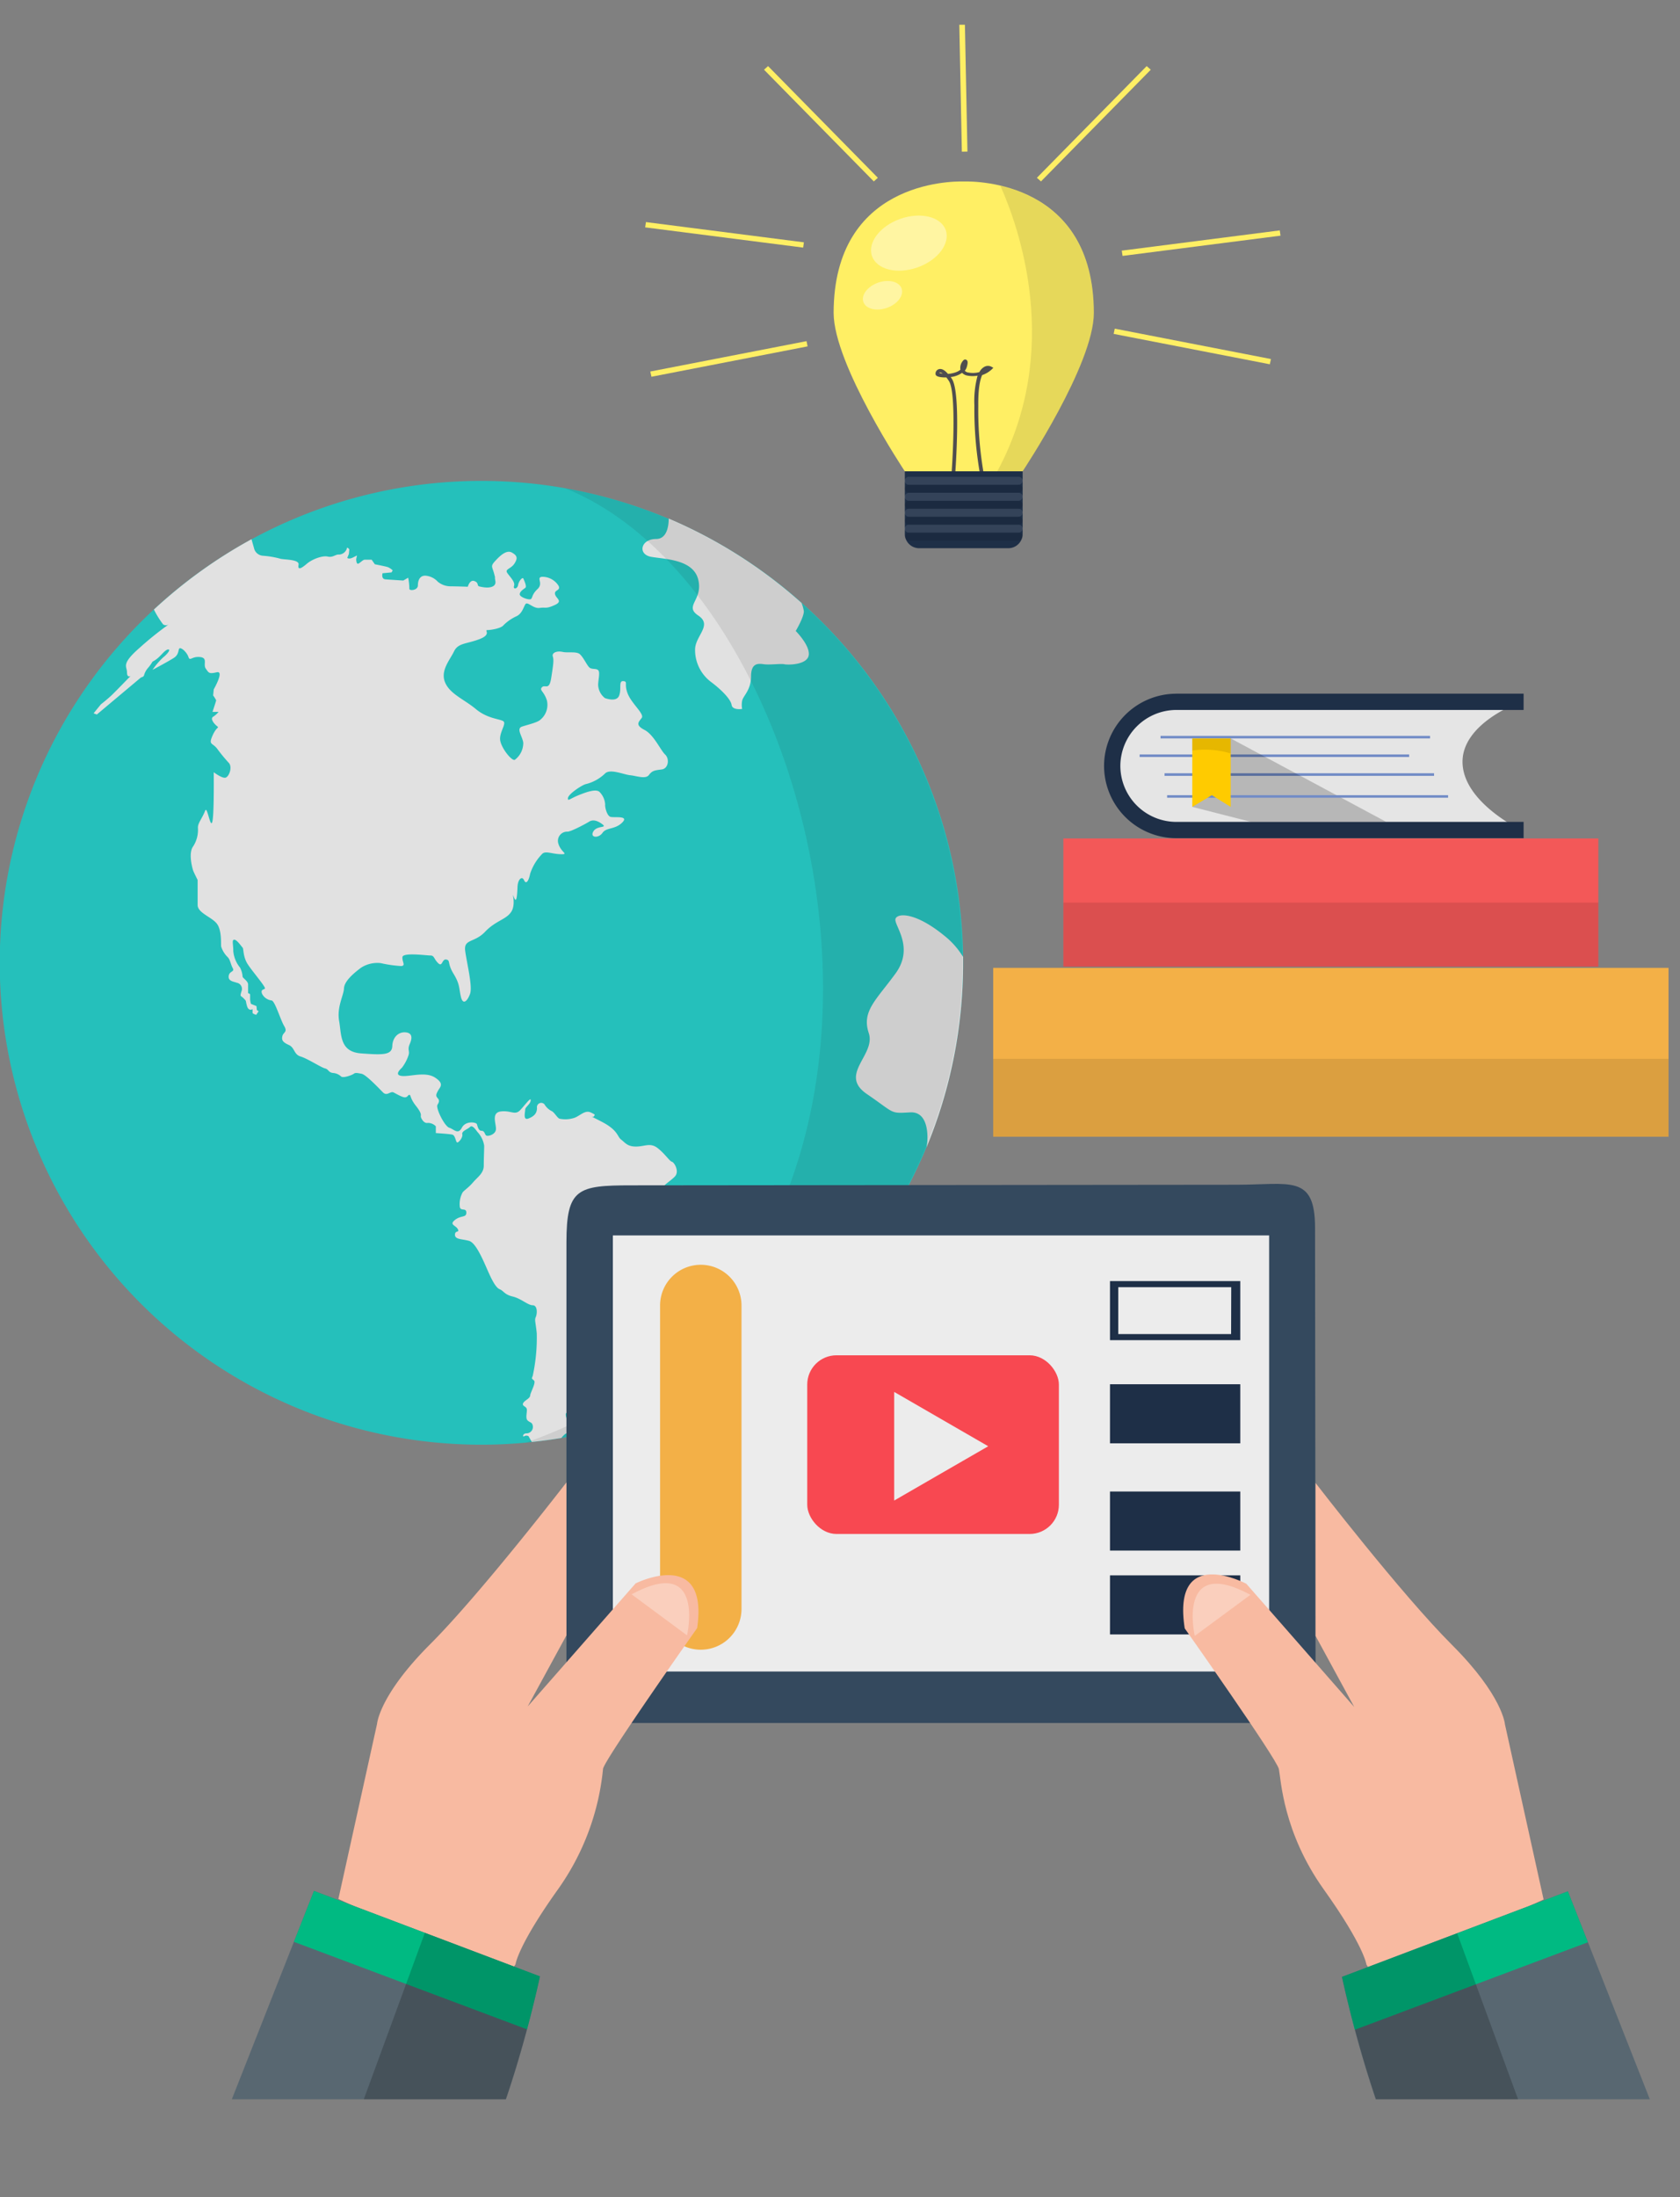
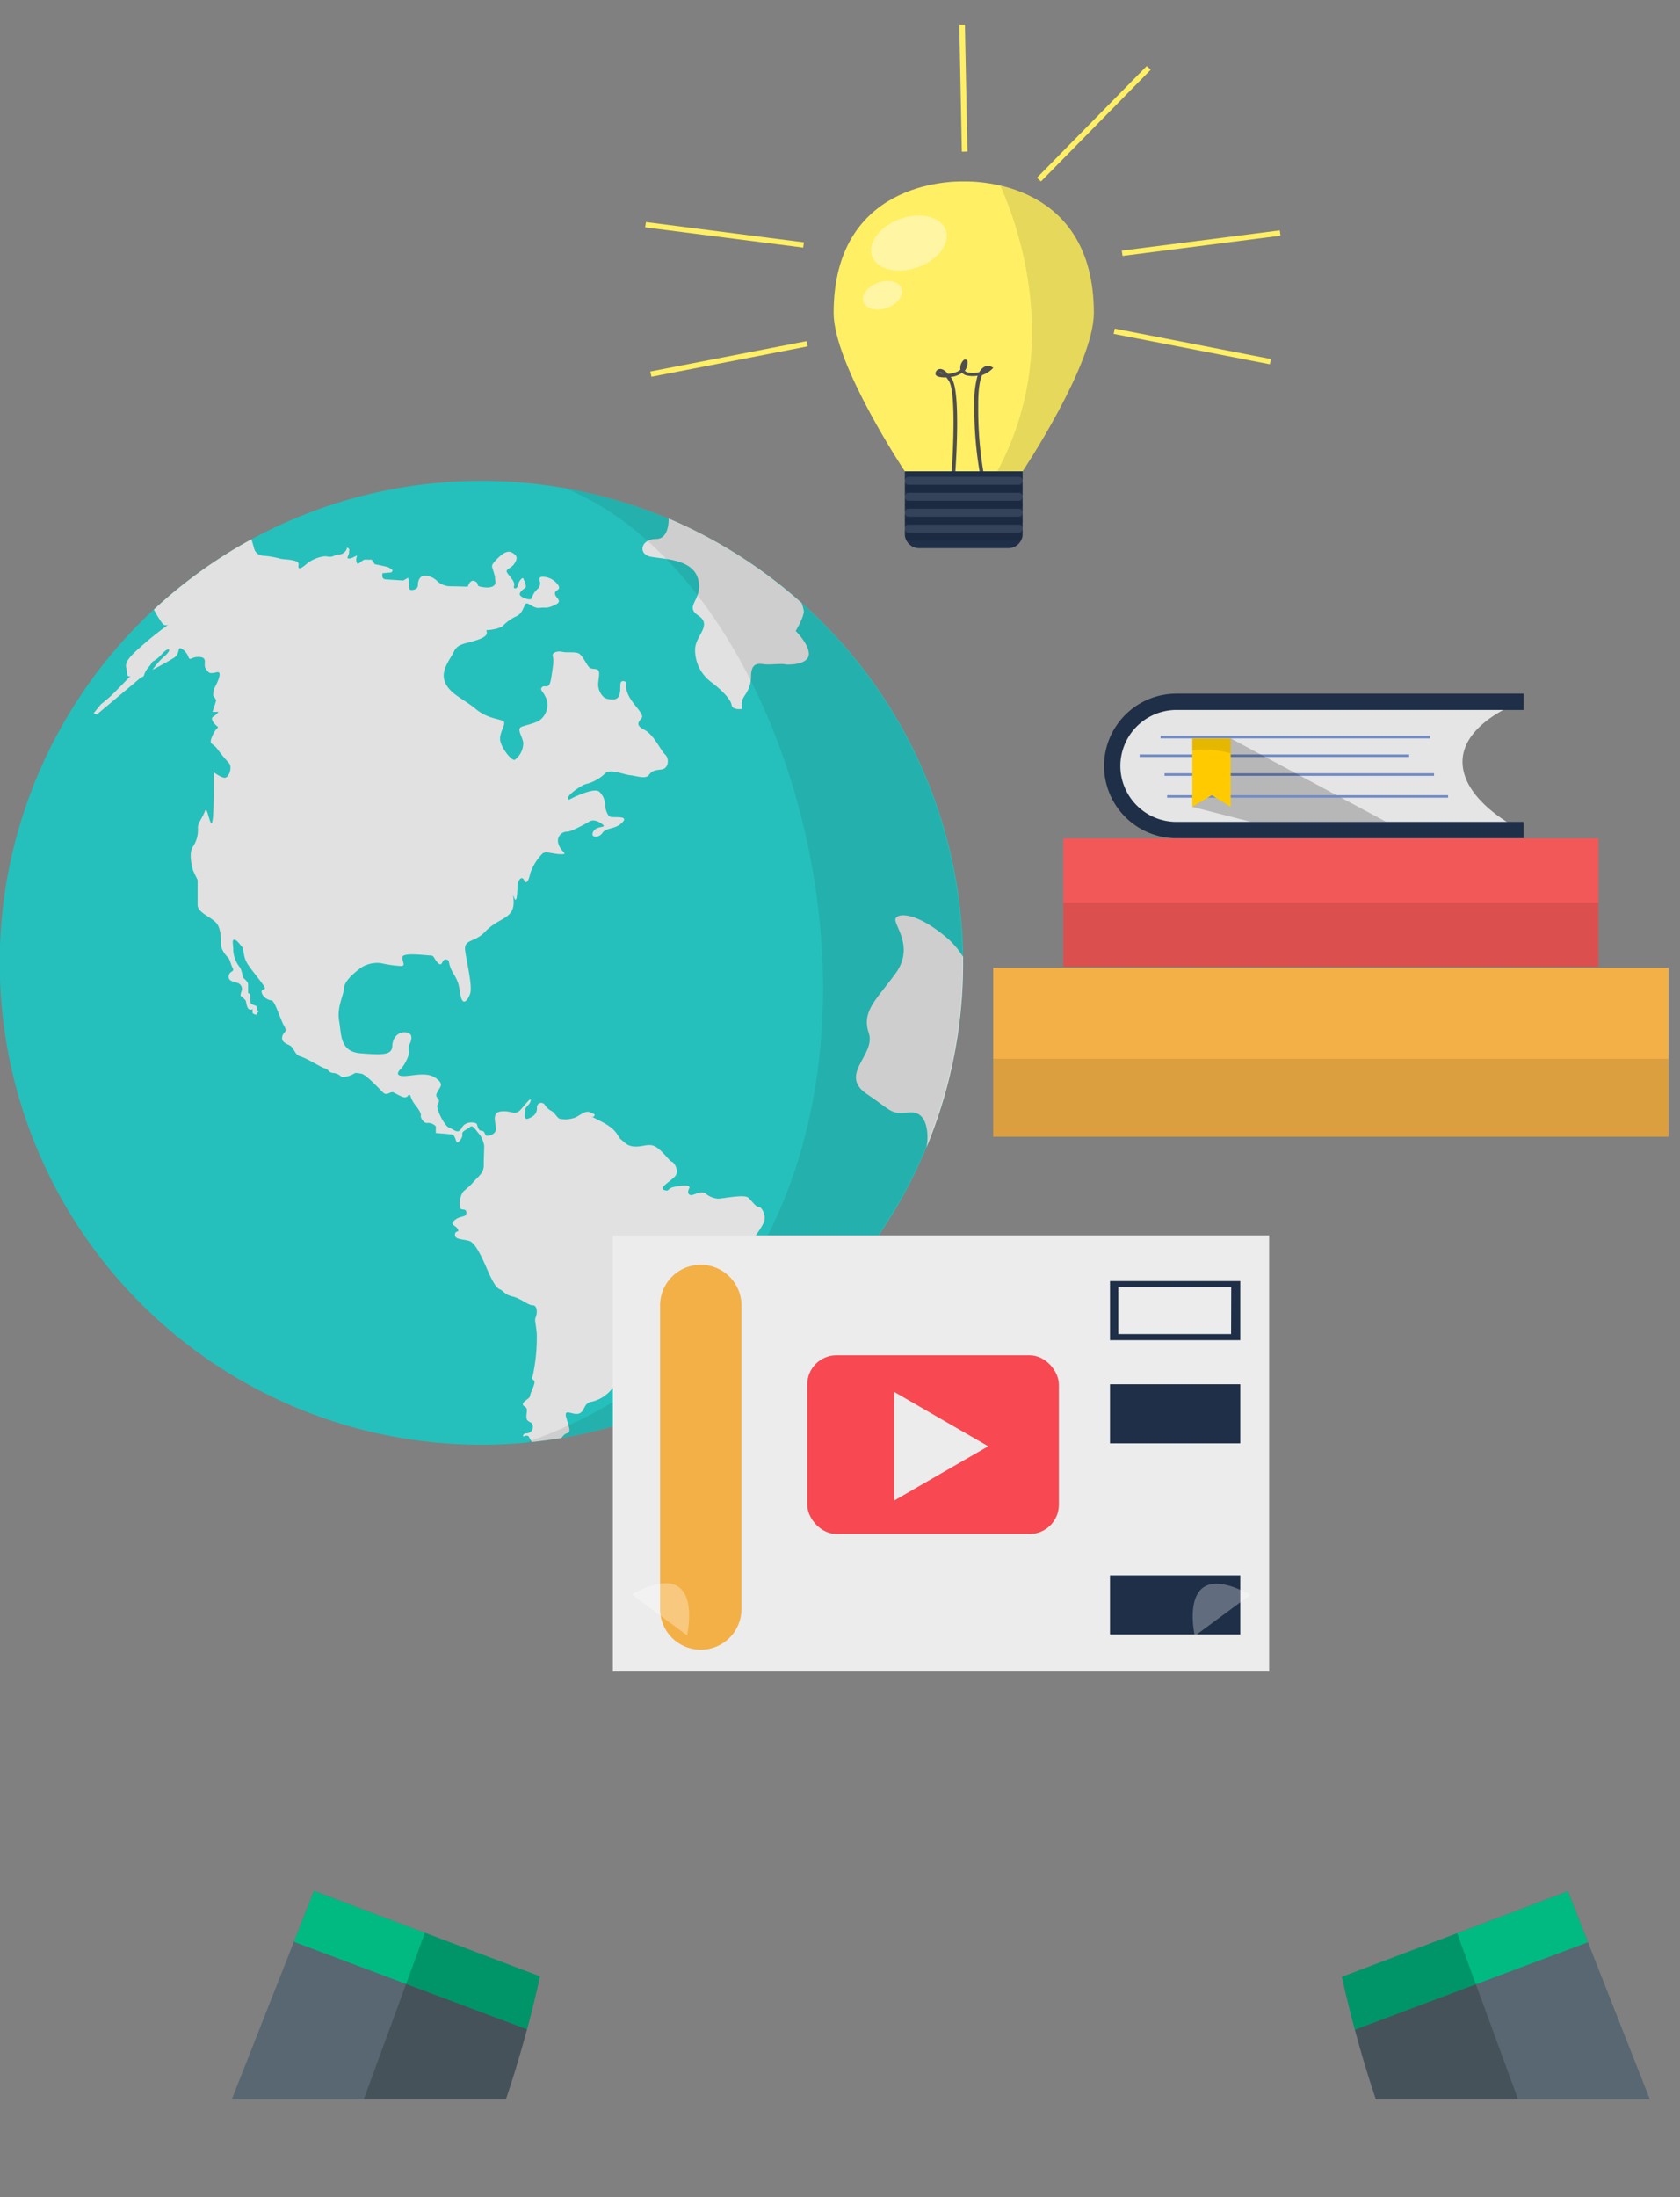
<svg xmlns="http://www.w3.org/2000/svg" viewBox="0 0 366.2 478.76">
  <rect x="0" y="0" width="366.2" height="478.76" fill="#808080" stroke="none" />
  <defs>
    <clipPath id="clip-path" transform="translate(-78.24)">
      <rect id="_Clipping_Path_" data-name="&lt;Clipping Path&gt;" y="5.39" width="536.09" height="452.02" style="fill:none" />
    </clipPath>
  </defs>
  <title>Digitization of archives </title>
  <desc>Setting up solutions adapted to each situation, our team treats all types of archives (microfilms, microfiches, drawings, maps, iconographic documents, manuscripts, bound documents as well as any video and audio reproduction).</desc>
  <g id="Layer_2" data-name="Layer 2">
    <g id="Layer_5" data-name="Layer 5">
      <g id="Transformation_numerique" data-name="Transformation numerique">
        <g id="Slide_bg" data-name="Slide bg">
          <g style="clip-path:url(#clip-path)">
            <g id="World_Web" data-name="World Web">
              <g id="Lamp">
                <path d="M288.31,39.54c-2.87-.07-28.32.1-28.36,28.63,0,11.24,15.52,34.52,15.52,34.52h25.68s15.54-23.28,15.52-34.52C316.63,39.64,291.19,39.47,288.31,39.54Z" transform="translate(-78.24)" style="fill:#ffef64" />
                <path d="M291.89,103.46a81.22,81.22,0,0,1-1.26-15.15,21.1,21.1,0,0,1,.7-6.46,6,6,0,0,1-2.15,0,2.06,2.06,0,0,1-1.23-.62,5.27,5.27,0,0,1-2.48.92l.28.43c2,3.11.75,20.12.69,20.85l-.8-.06c.37-4.85,1-18-.56-20.36-.2-.3-.39-.56-.56-.78h-.58c-1.67-.07-1.75-.54-1.77-.7a1,1,0,0,1,.63-1.06c.45-.18,1.14-.1,2.08,1a6.61,6.61,0,0,0,1.71-.36,3.32,3.32,0,0,0,1-.55.06.06,0,0,0,0,0,2.37,2.37,0,0,1,.73-2.13.51.51,0,0,1,.6,0c.28.2.31.59.11,1.35a2.54,2.54,0,0,1-.48,1,1.21,1.21,0,0,0,.79.39,5.19,5.19,0,0,0,2.39-.1,2.74,2.74,0,0,1,1-1.1,1.64,1.64,0,0,1,1.57-.09l.47.25-.38.38a5.83,5.83,0,0,1-2.07,1.22c-.47,1.06-.88,3-.84,6.7a80.33,80.33,0,0,0,1.23,15ZM283,81.27a3.79,3.79,0,0,0,.71.11c-.29-.2-.5-.24-.61-.2A.22.22,0,0,0,283,81.27Z" transform="translate(-78.24)" style="fill:#4f4e4f" />
                <path d="M275.47,102.69v13.55a3.13,3.13,0,0,0,3.06,3.21h19.56a3.13,3.13,0,0,0,3.06-3.21V102.69Z" transform="translate(-78.24)" style="fill:#1e2f47" />
                <path d="M301.15,104.76a.92.92,0,0,1-1,.87H276.44a.92.92,0,0,1-1-.87h0a.92.92,0,0,1,1-.87h23.74a.92.92,0,0,1,1,.87Z" transform="translate(-78.24)" style="fill:#fff;opacity:0.1" />
                <path d="M301.15,108.24a.92.92,0,0,1-1,.87H276.44a.92.92,0,0,1-1-.87h0a.92.92,0,0,1,1-.87h23.74a.92.92,0,0,1,1,.87Z" transform="translate(-78.24)" style="fill:#fff;opacity:0.1" />
                <path d="M301.15,111.72a.92.92,0,0,1-1,.87H276.44a.92.92,0,0,1-1-.87h0a.92.92,0,0,1,1-.87h23.74a.92.92,0,0,1,1,.87Z" transform="translate(-78.24)" style="fill:#fff;opacity:0.1" />
                <path d="M301.15,115.2a.92.92,0,0,1-1,.86H276.44a.92.92,0,0,1-1-.86h0a.92.92,0,0,1,1-.88h23.74a.92.92,0,0,1,1,.88Z" transform="translate(-78.24)" style="fill:#fff;opacity:0.1" />
                <path d="M301.15,106.5a.92.92,0,0,1-1,.87H276.44a.92.92,0,0,1-1-.87h0a.92.92,0,0,1,1-.87h23.74a.92.92,0,0,1,1,.87Z" transform="translate(-78.24)" style="opacity:0.1" />
                <path d="M301.15,110a.92.92,0,0,1-1,.87H276.44a.92.92,0,0,1-1-.87h0a.92.92,0,0,1,1-.87h23.74a.92.92,0,0,1,1,.87Z" transform="translate(-78.24)" style="opacity:0.1" />
                <path d="M301.15,113.46a.91.91,0,0,1-1,.86H276.44a.91.91,0,0,1-1-.86h0a.92.92,0,0,1,1-.87h23.74a.92.92,0,0,1,1,.87Z" transform="translate(-78.24)" style="opacity:0.1" />
                <path d="M301.15,116.93a.92.92,0,0,1-1,.87H276.44a.92.92,0,0,1-1-.87h0a.92.92,0,0,1,1-.87h23.74a.92.92,0,0,1,1,.87Z" transform="translate(-78.24)" style="opacity:0.1" />
                <path d="M296.3,40.48c4.06,9.08,13.59,35.87-.7,62.26h5.55s15.54-23.28,15.52-34.52C316.64,48.72,304.75,42.47,296.3,40.48Z" transform="translate(-78.24)" style="opacity:0.1" />
                <path d="M274.77,62.87c.53,1.51-.9,3.4-3.2,4.21s-4.6.23-5.13-1.28.9-3.4,3.2-4.21S274.24,61.35,274.77,62.87Z" transform="translate(-78.24)" style="fill:#fff;opacity:0.4" />
                <path d="M284.4,50.15c1,2.92-1.74,6.56-6.18,8.12s-8.87.46-9.9-2.46,1.73-6.57,6.18-8.13S283.37,47.23,284.4,50.15Z" transform="translate(-78.24)" style="fill:#fff;opacity:0.4" />
-                 <polygon points="166.54 15.19 167.42 14.4 191.35 38.74 190.47 39.53 166.54 15.19" style="fill:#ffef64" />
                <polygon points="140.63 49.54 140.8 48.39 175.23 52.8 175.07 53.95 140.63 49.54" style="fill:#ffef64" />
                <polygon points="142 82.09 141.75 80.95 175.8 74.33 176.04 75.47 142 82.09" style="fill:#ffef64" />
                <polygon points="250.84 15.19 249.95 14.4 226.02 38.74 226.91 39.53 250.84 15.19" style="fill:#ffef64" />
                <polygon points="279.12 51.35 278.96 50.2 244.52 54.61 244.69 55.76 279.12 51.35" style="fill:#ffef64" />
                <polygon points="276.79 79.37 277.04 78.23 242.99 71.61 242.75 72.75 276.79 79.37" style="fill:#ffef64" />
                <polygon points="210.88 33.03 209.66 33.05 209 0.02 210.22 0 210.88 33.03" style="fill:#ffef64" />
              </g>
              <g id="Globe">
                <path d="M288.18,209.78a105,105,0,1,1-105-105A105,105,0,0,1,288.18,209.78Z" transform="translate(-78.24)" style="fill:#25c0bb" />
                <path d="M243.66,263c-.66,0-1.46-1.26-2.32-2.05s-5.49.22-6.6.22a4.81,4.81,0,0,1-2.7-1.11c-1-.62-2.12.13-2.91.31s-1.15-.53-.67-1.42-1.63-.66-3.23-.35-1,1.11-2.25.67,1.5-1.91,2.43-3-.18-3-.71-3.14-1.55-1.78-3.14-3-2.79-.31-4.69-.31-2.34-.84-3.23-1.51-.62-2-4.15-3.85-2-.84-1.82-1.19.58-.31-.66-.88-2.26.66-3.5,1.15a6.3,6.3,0,0,1-3.27.22c-.53-.14-1.15-1.42-1.77-1.68a3.8,3.8,0,0,1-1.55-1.46.94.94,0,0,0-1.63.79c0,1.15-.62,1.82-1.86,2.3s-.71-1.37-.71-1.94,1.11-1.15,1.2-2-1.11.84-2.26,2.08-1.95.09-4.16.31-1.15,2.52-1.15,3.8-1.86,1.73-2.17,1.42-.31-1-1-1-.84-1.06-1-1.46-2.43-.79-3.27.8-1.72.31-2.74,0-3-4.29-2.57-5,.44-1,0-1.5-.27-.84.13-1.59,1.46-1.46-.66-2.84-5.44-.17-7.21-.35-.36-1.46,0-1.81a9.06,9.06,0,0,0,1.41-2.66c.36-1.06-.31-1.15.31-2.56s.44-2.39-1-2.48-2.75,1-2.83,3-2.13,1.94-6.81,1.59-4.25-4.07-4.78-7.08,1-5.57,1.06-7.08,1.94-3.18,3.72-4.51a6.59,6.59,0,0,1,4.28-1,27.61,27.61,0,0,0,4.47.64c1.06-.09.18-.89.27-1.95s5.22-.35,6.1-.35.71.71,1.68,1.66.8-.95,1.77-.78.18.8,1.59,3.1,1.16,3.1,1.6,5,1.41,1,2-.62-.71-6.72-1.06-9.37,2-1.69,4.34-4.16,4.68-2.66,5.75-4.43-.09-4.69.53-3.09.71-.62.79-2.3,1-2.39,1.42-1.42,1,.27,1.33-1.41a11.13,11.13,0,0,1,2.56-4.25c.71-.84,2.13-.05,4.07,0s.09-.36-.48-2.3a2,2,0,0,1,2-2.61c.75,0,4-1.73,4.69-2.17s1.63-.4,2.87.53-1.15.22-1.94,1.6,1.14,1.54,2,.3,2.7-.66,4.3-2.25-1.82-1-2.57-1.24-1.22-2.08-1.15-2.68a4.22,4.22,0,0,0-1.26-2.78c-.8-.67-2.86.06-4.65.79s-2.32,1.4-2.19.53,3.12-2.85,3.92-3a9.2,9.2,0,0,0,4.11-2.26c1.06-1.19,4.12.2,5.51.33s3.38.93,4.11-.06,1.33-1,2.79-1.2,1.73-2.32.73-3.25-2.45-4.31-4.51-5.37-1.26-1.73-.6-2.59-2.08-3-3-5.2.09-2.74-1-2.83-.36,1.59-.89,3.1-2.74.71-3.1.61a3.81,3.81,0,0,1-1.5-3c.09-1.42.44-2.66,0-3.1s-1.42-.09-1.95-.62-1.24-2.12-2-2.83-2.57-.26-3.81-.53-2.38.18-2.12,1,.09,1.86-.35,4.69-1.33,1.33-2,2,.45.88,1.07,2.92a4.19,4.19,0,0,1-1.42,4.16c-.62.61-2.65,1.06-4,1.5s.09,2.12.26,3.54a4.6,4.6,0,0,1-1.85,3.71c-.71.27-3-2.65-3.19-4.33s1.41-3.54.71-4.07-3.45-.53-6-2.66-5.66-3.27-6.72-5.83,1.06-4.87,1.95-6.73,2.65-1.59,5.48-2.65,1.06-2,1.77-2,3-.35,3.54-1.06a9.66,9.66,0,0,1,2.92-2c1.15-.62,1.41-1.86,1.85-2.57s1.69,1,3.1.8,1.33.26,3.28-.62.26-1.42.08-2.39,1.24-.71.8-1.77a4.16,4.16,0,0,0-3.67-2c-1.28.18.4,1.42-.93,2.66s-1.06,2-1.5,2.21-2.39-.44-2.39-1.06.88-1.15,1.23-1.42-.26-1.59-.44-2-1,.53-1.15,1.41-1.15,1-.88.18-.71-1.77-1.42-2.74.71-.89,1.51-2.13.53-1.77-.53-2.38-2.3.35-3.54,1.68-.8,1.24-.36,2.92,0,0,.27,1.59-2,1.41-2,1.41a7.76,7.76,0,0,1-1.59-.26c-.44-.18,0-.8-1-1.15s-1.42,1.24-1.42,1.24-2.65-.09-3.71-.09a4.36,4.36,0,0,1-2.83-1,4.05,4.05,0,0,0-2.75-1.32c-1.15,0-1.59,1-1.59,2.12s-1.95,1.24-1.86.71a12.81,12.81,0,0,0-.26-2.39l-1.06.62s-2.92-.18-3.9-.26-.62-1.33-.62-1.33l1.95-.18.26-.44a3.39,3.39,0,0,0-1.06-.71c-.53-.18-2.83-.62-2.83-.62l-.7-1h-1.51c-.44,0-1.15.88-1.5.88s-.36-1-.36-1l.18-.8-.89.44c-.88.45-1.23.09-1.23.09l.35-.88.09-1s-.53-.62-.53-.18a1.86,1.86,0,0,1-1.68,1.33c-.8-.09-1.33.7-2.48.44s-3.36.53-4.6,1.59-2,1.42-1.77.18-3.45-1.06-4.07-1.33a19.63,19.63,0,0,0-3.71-.62,2.14,2.14,0,0,1-1.86-1.41l-.62-2.19a105.81,105.81,0,0,0-21.27,15.32,20.08,20.08,0,0,0,2,3.23,1.09,1.09,0,0,0,1.24,0,71.68,71.68,0,0,0-6.46,5.2c-4,3.51-2.65,3.92-2.65,5.24s.79.8.79.8-3.09,3.18-4,4.07-2.48,2.12-2.48,2.12l-1.59,1.95.71.26,9.62-8.07s.6-.13.66-.46a4.16,4.16,0,0,1,.8-1.53,9,9,0,0,0,1.06-1.46,5.74,5.74,0,0,0,1.33-.93c.73-.66,1.46-1.66,2.06-1.72s0,.86-1.06,1.72a15.6,15.6,0,0,0-2.33,2.72s3.52-1.86,4.71-2.65.8-2,1.26-2.06,1.53.93,1.86,1.92.73-.19,2.52,0,.6,1.6,1.26,2.53.67,1.19,2.39.79-.66,3.72-.66,3.72l-.13,1.33a7,7,0,0,1,.66,1.06c0,.13-.8,2.52-.8,2.52h1.33a5.3,5.3,0,0,1-1.19,1.06c-.67.4.13,1.46.79,2s0,0-.93,2.12,0,1.46,1.07,2.92a35.94,35.94,0,0,0,2.52,3.05c.79.93,0,3.06-.8,3.19s-2.52-1.19-2.52-1.19c.13,19.9-1.19,6.63-1.86,8.36s-1.59,2.65-1.59,3.71a6.6,6.6,0,0,1-1.06,4.12c-1.07,1.46-.13,4.77,0,5.17s1,2.12,1,2.12v5.45c0,1.76,3.19,2.65,4.25,4.15s.79,4.43.88,4.91a5.6,5.6,0,0,0,1.38,2.26c.61.57.66,1.55,1.14,2.43s-.75.58-.88,1.73,1.1,1.19,1.77,1.46a1.36,1.36,0,0,1,1,1.9c-.35,1.24-.18.8.49,1.5s.35.27.71,1.6,1.23.75,1.23.75v.79c0,.23.8.45.8.45l.53-.8s-.4-.18-.4-.31-.08-.8-.08-.8l-1.2-.48a5.58,5.58,0,0,1-.18-.93V216.7c0-.18-.44-.31-.44-.31s0-1.19,0-1.9-1.15-1.37-1.2-1.68a4.88,4.88,0,0,0-.57-2,6.56,6.56,0,0,1-1.46-3.59c0-1.5-.36-2.47.22-2.47s1.55,1.46,1.81,1.72.05,2,1.15,3.67,4,5,3.71,5.27-1,.16-.6,1.16a2.69,2.69,0,0,0,2.09,1.42c.73.2,1.92,4.25,2.72,5.58s-.2,1.32-.4,2.19.07,1.32,1.4,1.92,1.06,2.06,2.58,2.52,4.51,2.41,5.31,2.59.71.89,1.77,1a2.84,2.84,0,0,1,1.77.79c.53.35,2.39-.35,2.74-.62s.71-.18,1.69,0,3.8,3.19,4.68,4.07,1.6-.35,2.3,0,2,1.15,2.57,1.06.53-.53.88-.53.09.71,1.42,2.39,1.06,2,1.06,2.3.62,1.59,1.5,1.42a2.34,2.34,0,0,1,1.78.74v1.47s3,.18,3.62.35.71,1.51,1,1.68,1.32-1.06,1.15-1.77,1.14-1.06,1.68-1.59,1.24.62,1.68,1.15a5.69,5.69,0,0,1,1.41,2.92c0,1.06-.09,2.66-.09,4.34s-1.32,2.47-2.3,3.62-1.85,1.68-2.3,2.21a5.27,5.27,0,0,0-.62,3.19c.18,1,1.42.09,1.42,1.24s-1.15.53-2.48,1.59.18,1.15.62,2-.62.18-.62,1.24,1.6.89,3.1,1.33,3.1,4.34,4,6.37,1.77,3.81,2.65,4.16,1,1.15,2.84,1.59,3.31,1.9,4.36,1.9,1,1.8.68,2.53-.07.92.2,3.58a39.26,39.26,0,0,1-.88,9.29c-.29.66-.21.53.28,1s-.8,2.62-.84,3.28-1.28,1.06-1.54,1.68.61.62.79,1.19-.36,2,.18,2.53,1,.35,1.15,1.19a1.4,1.4,0,0,1-1.38,1.64c-.88,0-.88.92-.48.62a.91.91,0,0,1,.93,0l.71,1.25c2.16-.23,4.31-.52,6.43-.87.46-.53.85-.95,1.17-1,1.06-.18.53-1.24-.09-3.45s1.51-.36,2.83-.89.89-2.3,2.75-2.56a8,8,0,0,0,4.69-3.19c.79-1.24-.36-1.86,2.56-1.5s5.58-3.37,7.88-6.11.26-3.62,4.33-6.19,10.66-9.53,11.06-11.72-.73-2.26,1.59-3.79,5.25-5.77,5.51-7S244.32,263,243.66,263Z" transform="translate(-78.24)" style="fill:#e1e1e1" />
                <path d="M221.25,117.44c-3.36,0-4.07,3.36-1.06,3.89s9.2.53,10.26,5-3.18,5.67,0,7.79-.7,4.42-.7,7.43a8.72,8.72,0,0,0,3.53,7.08c2.13,1.59,4.25,3.71,4.43,4.95s2.3.89,2.3.89a4.68,4.68,0,0,1,0-1.77c.18-1.06,1.94-2.3,1.94-5.31s1.59-2.83,2.83-2.66,3.72-.17,4.43,0,4.95.18,5.31-1.94-2.83-5.31-2.83-5.31,1.79-3,1.77-4.31a8.23,8.23,0,0,0-.5-1.78A105.18,105.18,0,0,0,224,113C224,114.69,223.59,117.44,221.25,117.44Z" transform="translate(-78.24)" style="fill:#e1e1e1" />
                <path d="M284.07,203.87c-6.11-5-10.09-5-10.62-3.71s4.25,6.1,0,11.94-7.43,8.23-5.84,13-6.67,9-.42,13.27,4.93,4.25,9.45,4,3.85,6.75,3.52,7.71a104.45,104.45,0,0,0,8-40.29c0-.43,0-.87,0-1.3A17.33,17.33,0,0,0,284.07,203.87Z" transform="translate(-78.24)" style="fill:#e1e1e1" />
                <path d="M192.92,314.3a105,105,0,0,0,8.51-207.91C262.3,130.88,292.56,279.51,192.92,314.3Z" transform="translate(-78.24)" style="fill:#231f20;opacity:0.1" />
              </g>
              <g id="Acces">
                <g id="Tablet">
-                   <path d="M365,364.33c0,11.77-1.55,11.09-13.31,11.09H214.58c-11.77,0-12.87-1.1-12.87-12.86V270.69c0-11.76,2.43-12.42,14.2-12.42l131.79-.13c11.77,0,17.19-2.34,17.19,9.42Z" transform="translate(-78.24)" style="fill:#34495e" />
                  <rect x="133.59" y="269.18" width="143.05" height="95.02" style="fill:#ececec" />
                  <path d="M239.87,350.57a8.88,8.88,0,0,1-8.88,8.88h0a8.87,8.87,0,0,1-8.87-8.88V284.45a8.87,8.87,0,0,1,8.87-8.87h0a8.88,8.88,0,0,1,8.88,8.87Z" transform="translate(-78.24)" style="fill:#f3b047" />
                  <path d="M320.19,279.13V292h28.4V279.13Zm26.4,11.54H322V280.46h24.62Z" transform="translate(-78.24)" style="fill:#1e2f47" />
                  <rect x="241.95" y="301.61" width="28.4" height="12.87" style="fill:#1e2f47" />
-                   <rect x="241.95" y="324.98" width="28.4" height="12.87" style="fill:#1e2f47" />
                  <rect x="241.95" y="343.25" width="28.4" height="12.87" style="fill:#1e2f47" />
                  <rect x="175.96" y="295.3" width="54.85" height="38.93" rx="6.37" ry="6.37" style="fill:#f84851" />
                  <polygon points="215.41 315.12 205.16 321.03 194.91 326.95 194.91 315.12 194.91 303.28 205.16 309.2 215.41 315.12" style="fill:#ececec" />
                </g>
                <g id="Hand">
-                   <path d="M152,413.76l8.43-38.16s.45-6.22,11.54-17.31S201.71,323,201.71,323v33.32l-8.44,15.49L216.79,345s16-8,13.41,9.74c0,0-20.06,28.43-20.51,30.65a54.3,54.3,0,0,1-9.76,26.18C191.05,424,190.61,428,190.61,428l-1.77,2.66Z" transform="translate(-78.24)" style="fill:#f8baa1" />
                  <path d="M146.68,412l49.25,18.64s-4,19.08-10.65,35.5-63,12-63,12l5.32-17.76Z" transform="translate(-78.24)" style="fill:#586771" />
                  <path d="M195.93,430.62,146.68,412l-4.38,11.1,50.82,19.07C194.94,435.36,195.93,430.62,195.93,430.62Z" transform="translate(-78.24)" style="fill:#00ba82" />
                  <path d="M215.91,347.38,228,356.33S232.09,338.65,215.91,347.38Z" transform="translate(-78.24)" style="fill:#fff;opacity:0.3" />
                  <path d="M195.93,430.62l-25.08-9.49-21,57.22c15.33-.84,32-3.75,35.43-12.23,6.37-15.7,10.3-33.84,10.63-35.38A.48.48,0,0,0,195.93,430.62Z" transform="translate(-78.24)" style="opacity:0.2" />
-                   <path d="M414.71,413.87l-8.43-38.17s-.44-6.21-11.54-17.3S365,323.12,365,323.12v33.32l8.43,15.49-23.52-26.85s-16.29-8.67-13.43,9.72c0,0,20.09,28.45,20.53,30.67s.89,13.75,9.76,26.18,9.32,16.42,9.32,16.42l1.78,2.66Z" transform="translate(-78.24)" style="fill:#f8baa1" />
                  <path d="M420,412.09l-49.26,18.64s4,19.08,10.65,35.5,63,12,63,12l-5.32-17.76Z" transform="translate(-78.24)" style="fill:#586771" />
                  <path d="M370.78,430.73,420,412.09l4.37,11.1-50.82,19.07C371.77,435.47,370.78,430.73,370.78,430.73Z" transform="translate(-78.24)" style="fill:#00ba82" />
                  <path d="M350.81,347.49l-12.14,8.95S334.62,338.76,350.81,347.49Z" transform="translate(-78.24)" style="fill:#fff;opacity:0.3" />
                  <path d="M370.78,430.73l25.09-9.49,21,57.22c-15.33-.84-32-3.75-35.44-12.23-6.37-15.7-10.3-33.84-10.63-35.38Z" transform="translate(-78.24)" style="opacity:0.2" />
                </g>
              </g>
              <g id="Books">
                <rect x="216.49" y="210.88" width="147.21" height="36.79" style="fill:#f3b047" />
                <rect x="231.79" y="182.69" width="116.61" height="27.92" style="fill:#f35858" />
                <path d="M334.64,152.91H409.8s-13.09,4.58-12.76,13.41c.33,8.63,12.76,14.53,12.76,14.53H334.64a14,14,0,0,1-14-14h0a14,14,0,0,1,14-14Z" transform="translate(-78.24)" style="fill:#e5e5e5;fill-rule:evenodd" />
                <path d="M334.64,151.14h75.71v3.55l-.55,0H334.64a12.24,12.24,0,0,0-12.19,12.19h0a12.22,12.22,0,0,0,12.19,12.2h75.71v3.55H334.64a15.77,15.77,0,0,1-15.74-15.75h0a15.76,15.76,0,0,1,15.74-15.73Z" transform="translate(-78.24)" style="fill:#1e2f47" />
                <rect x="252.97" y="160.34" width="58.75" height="0.55" style="fill:#718bc6" />
                <rect x="248.41" y="164.39" width="58.75" height="0.55" style="fill:#718bc6" />
                <rect x="253.84" y="168.48" width="58.75" height="0.57" style="fill:#718bc6" />
                <polygon points="268.26 160.89 302.15 179.07 272.66 179.07 259.89 175.81 268.26 160.89" style="opacity:0.2" />
                <rect x="254.4" y="173.26" width="61.25" height="0.55" style="fill:#718bc6" />
                <polygon points="259.89 160.89 268.26 160.89 268.26 175.81 264.15 173.26 259.89 175.81 259.89 160.89" style="fill:#ffcb00;fill-rule:evenodd" />
                <path d="M338.13,163.54a19.41,19.41,0,0,1,8.37.63v-3.28h-8.37Z" transform="translate(-78.24)" style="fill-rule:evenodd;opacity:0.1" />
                <rect x="231.79" y="196.66" width="116.61" height="13.96" style="opacity:0.1" />
                <rect x="216.49" y="230.7" width="147.21" height="16.97" style="opacity:0.1" />
              </g>
            </g>
          </g>
        </g>
      </g>
    </g>
  </g>
</svg>